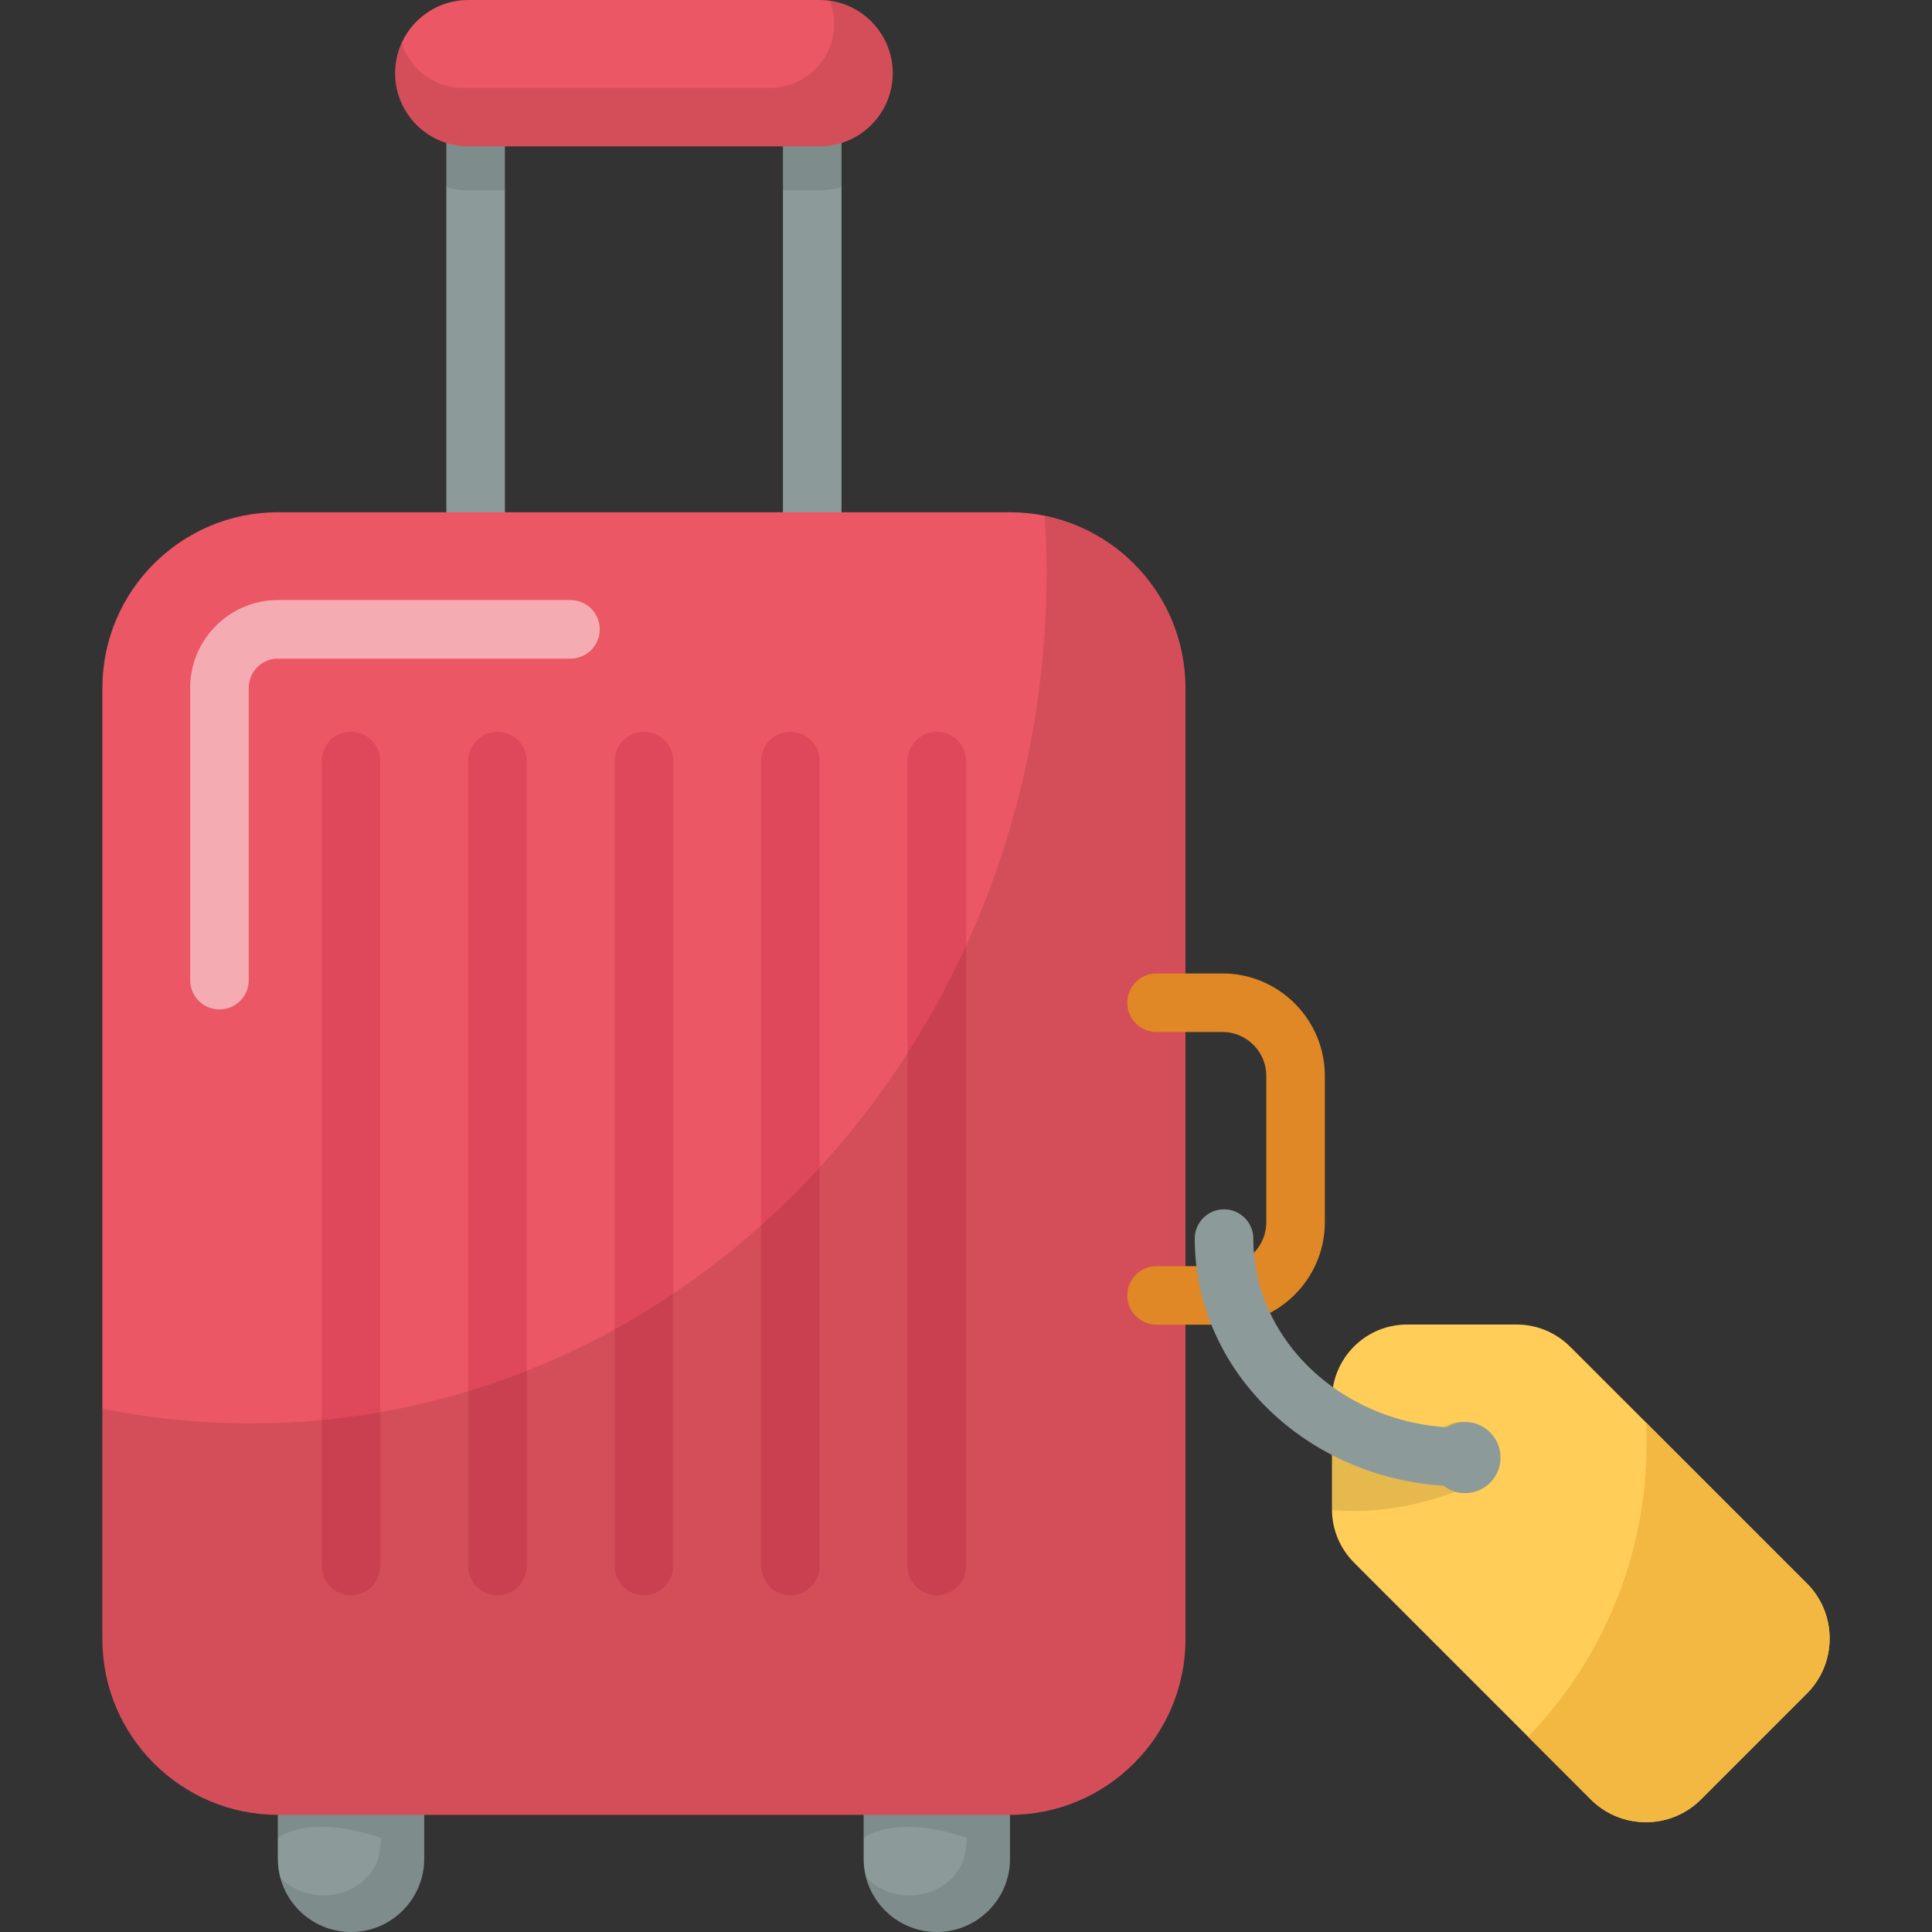
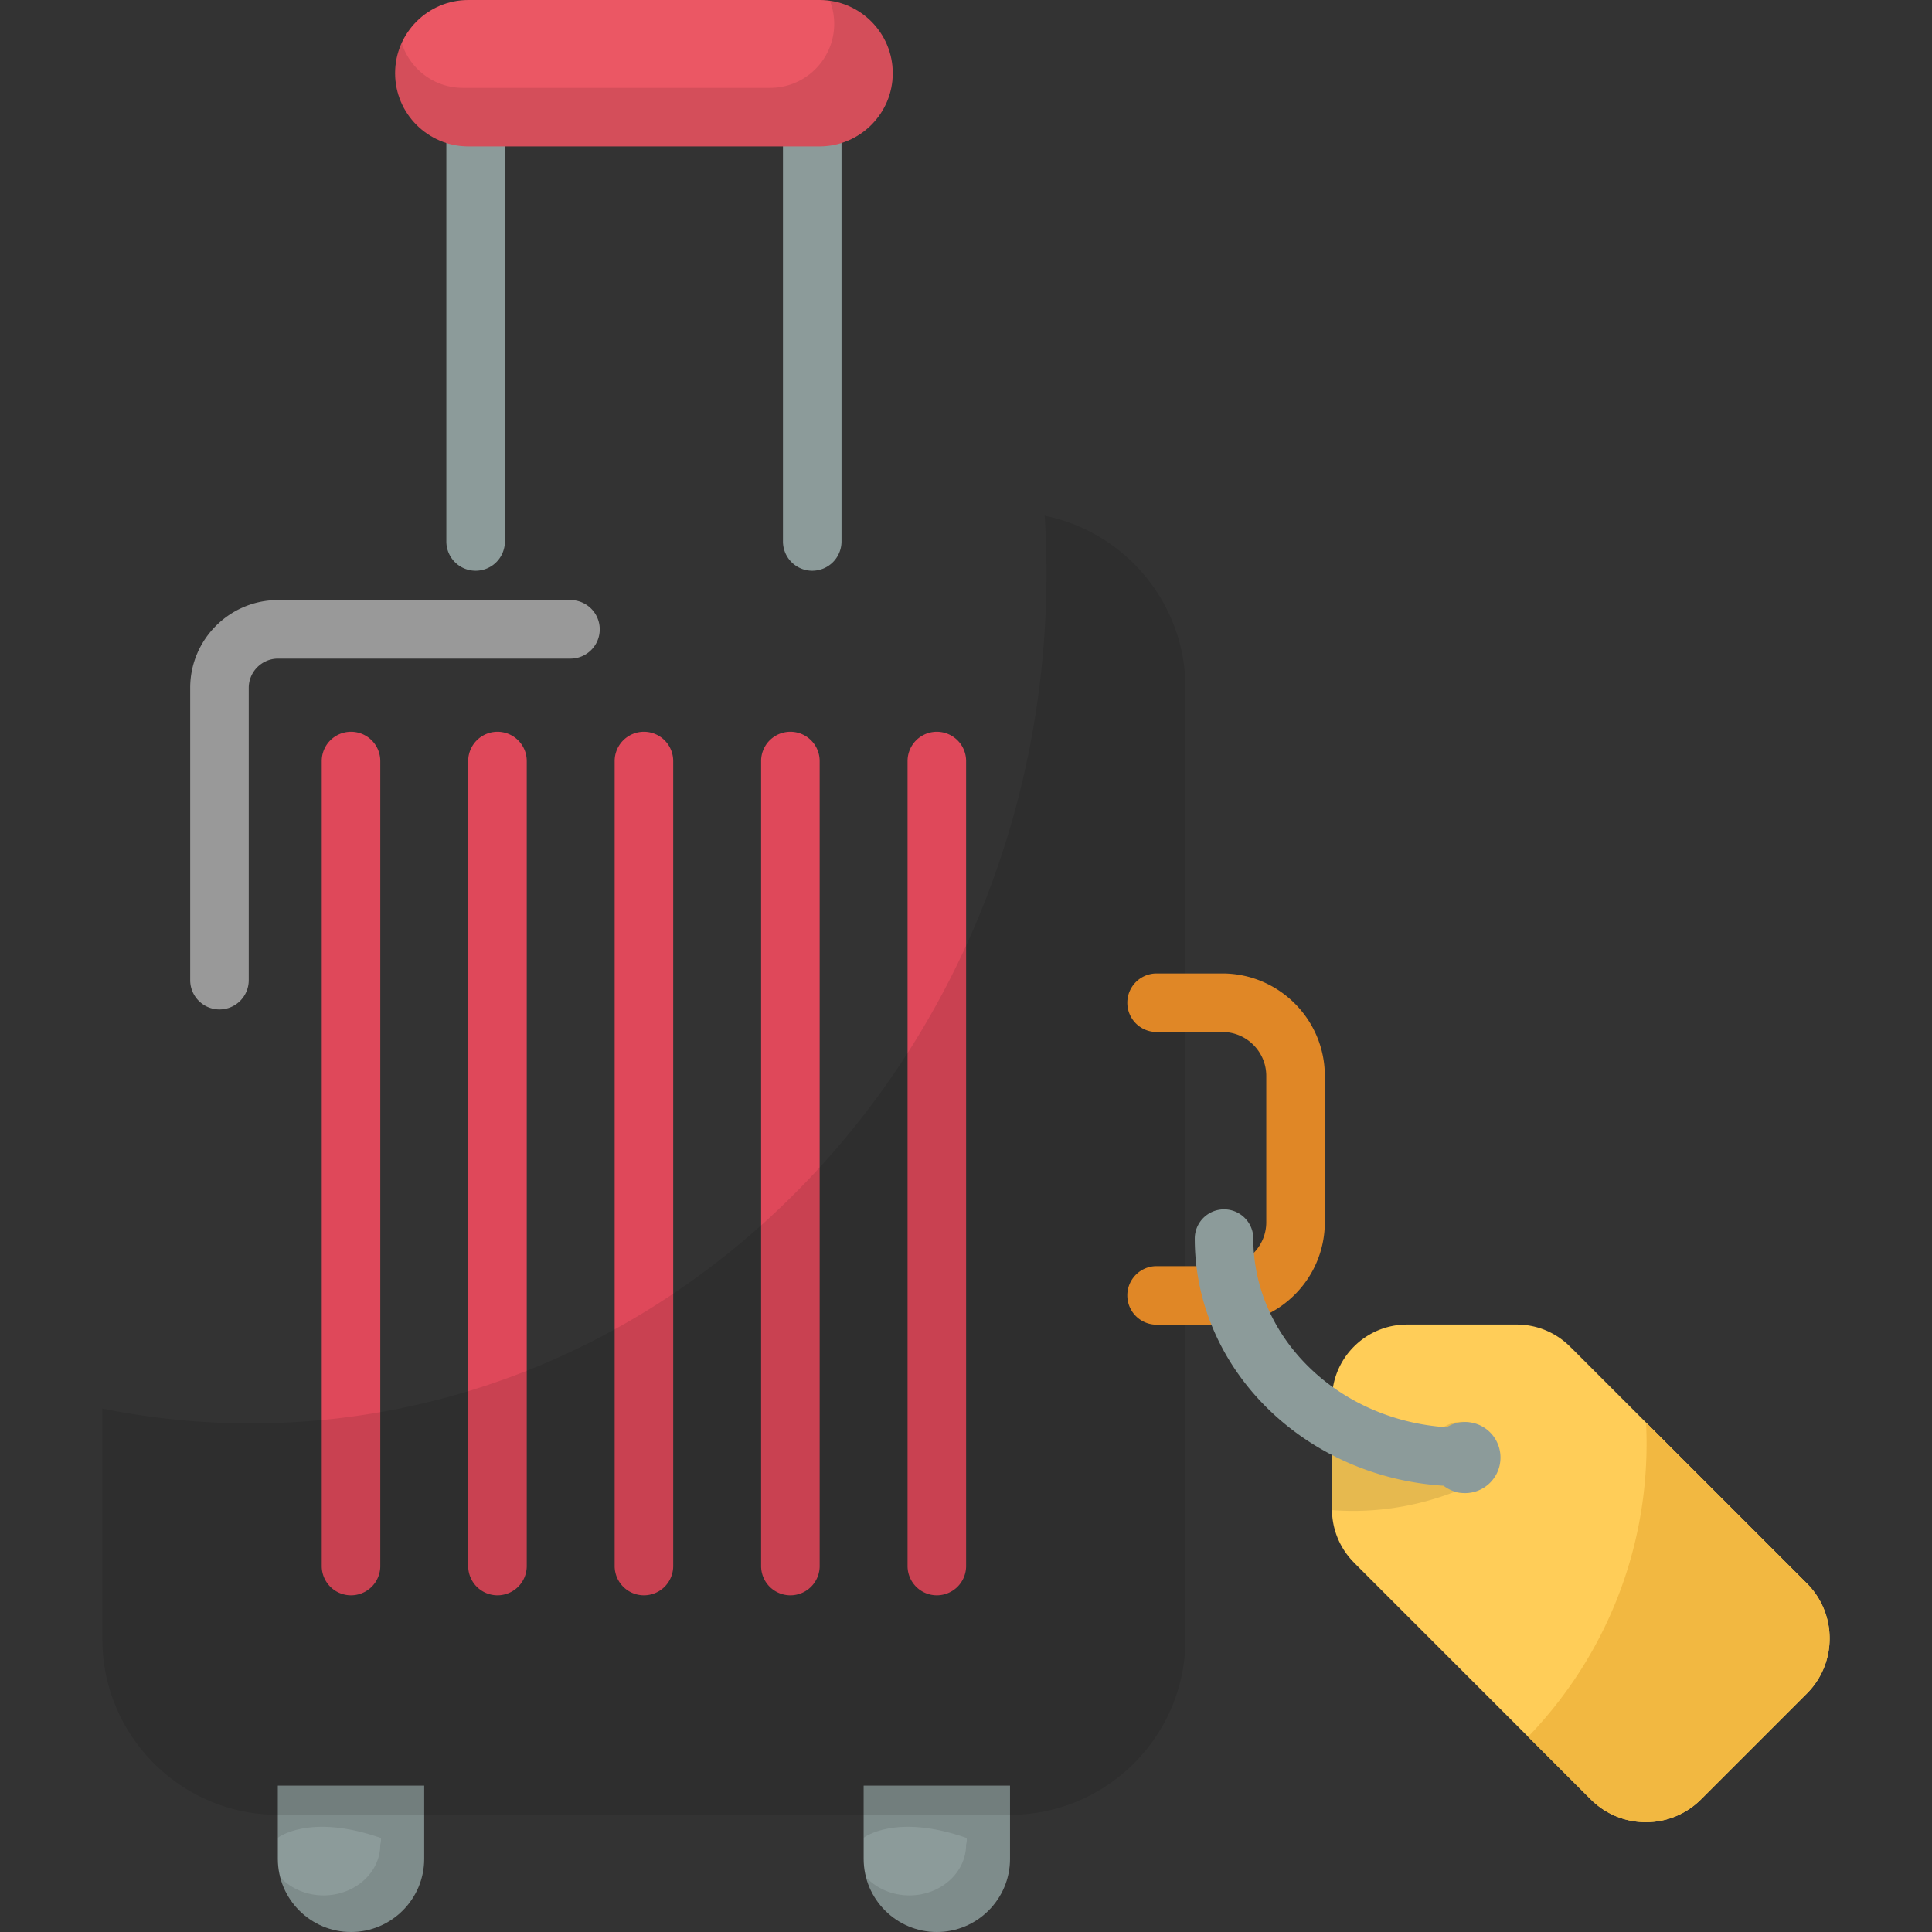
<svg xmlns="http://www.w3.org/2000/svg" height="512" viewBox="0 0 512 512" width="512">
  <rect x="0" y="0" width="512" height="512" fill="#333333" stroke="none" />
  <path d="m478.81 419.587-62.108-62.108a8.089 8.089 0 0 0 -.411-.388 19.943 19.943 0 0 0 -14.29-6.072h-29.121c-10.968 0-19.892 8.924-19.892 19.892v29.121a19.943 19.943 0 0 0 6.068 14.286c.125.14.256.28.392.415l62.108 62.11c3.905 3.903 9.098 6.055 14.621 6.055s10.714-2.152 14.619-6.057l28.013-28.013a20.542 20.542 0 0 0 6.057-14.621 20.536 20.536 0 0 0 -6.056-14.62z" fill="#ffcd58" />
  <path d="m215.251 151.248a7.758 7.758 0 0 1 -7.758-7.758v-110.517a7.758 7.758 0 0 1 15.516 0v110.517a7.758 7.758 0 0 1 -7.758 7.758zm-89.207 0a7.758 7.758 0 0 1 -7.758-7.758v-110.517a7.758 7.758 0 0 1 15.516 0v110.517a7.758 7.758 0 0 1 -7.758 7.758z" fill="#8c9b9a" />
-   <path d="m215.251 25.216a7.758 7.758 0 0 0 -7.758 7.758v17.451h9.7c2.026 0 3.978-.315 5.815-.893v-16.559a7.756 7.756 0 0 0 -7.757-7.757zm-89.207 0a7.758 7.758 0 0 0 -7.758 7.758v16.557c1.837.579 3.79.894 5.816.894h9.699v-17.452a7.756 7.756 0 0 0 -7.757-7.757z" opacity=".1" />
  <path d="m73.629 473.212v19.394c0 10.693 8.7 19.394 19.394 19.394s19.394-8.701 19.394-19.394v-19.394zm155.249 0v19.394c0 10.693 8.7 19.394 19.394 19.394 10.693 0 19.394-8.701 19.394-19.394v-19.394z" fill="#8c9b9a" />
  <path d="m73.629 473.212v13.818s8.31-6.545 27.152 0c.429.149 0 1.818 0 1.818 0 7.418-6.742 13.455-15.03 13.455-4.592 0-8.704-1.858-11.464-4.773 2.188 8.312 9.746 14.47 18.736 14.47 10.694 0 19.394-8.701 19.394-19.394v-19.394zm155.249 0v13.818s8.31-6.545 27.152 0c.429.149 0 1.818 0 1.818 0 7.418-6.742 13.455-15.03 13.455-4.592 0-8.704-1.858-11.464-4.773 2.188 8.312 9.746 14.47 18.736 14.47 10.694 0 19.394-8.701 19.394-19.394v-19.394z" opacity=".1" />
-   <path d="m267.617 135.75h-193.939c-25.666 0-46.545 20.88-46.545 46.545v252.11c0 25.665 20.88 46.545 46.545 46.545h193.938c25.665 0 46.545-20.881 46.545-46.545v-252.11c.001-25.665-20.879-46.545-46.544-46.545z" fill="#eb5764" />
  <path d="m170.648 422.775a7.758 7.758 0 0 1 -7.758-7.758v-213.333a7.758 7.758 0 0 1 15.516 0v213.333a7.759 7.759 0 0 1 -7.758 7.758zm-77.625 0a7.758 7.758 0 0 1 -7.758-7.758v-213.333a7.758 7.758 0 0 1 15.516 0v213.333a7.759 7.759 0 0 1 -7.758 7.758zm155.249 0a7.758 7.758 0 0 1 -7.758-7.758v-213.333a7.758 7.758 0 0 1 15.516 0v213.333a7.759 7.759 0 0 1 -7.758 7.758zm-116.436 0a7.758 7.758 0 0 1 -7.758-7.758v-213.333a7.758 7.758 0 0 1 15.516 0v213.333a7.76 7.76 0 0 1 -7.758 7.758zm77.624 0a7.758 7.758 0 0 1 -7.758-7.758v-213.333a7.758 7.758 0 0 1 15.516 0v213.333a7.76 7.76 0 0 1 -7.758 7.758z" fill="#df485a" />
  <path d="m217.194 0h-93.091c-10.694 0-19.394 8.7-19.394 19.394s8.7 19.394 19.394 19.394h93.091c10.694 0 19.394-8.7 19.394-19.394s-8.7-19.394-19.394-19.394z" fill="#eb5764" />
  <path d="m58.163 267.508a7.758 7.758 0 0 1 -7.758-7.758v-77.455c0-12.832 10.44-23.273 23.273-23.273h77.502a7.758 7.758 0 0 1 0 15.516h-77.502c-4.277 0-7.758 3.48-7.758 7.758v77.455a7.757 7.757 0 0 1 -7.757 7.757z" fill="#fff" opacity=".5" />
  <path d="m219.924.215a16.851 16.851 0 0 1 1.148 6.088c0 9.357-7.612 16.97-16.97 16.97h-81.455c-7.586 0-14.023-5.004-16.189-11.884a19.244 19.244 0 0 0 -1.75 8.006c0 10.694 8.7 19.394 19.394 19.394h93.091c10.694 0 19.394-8.7 19.394-19.394.001-9.766-7.26-17.846-16.663-19.18zm56.928 136.458a244.57 244.57 0 0 1 .481 15.084c0 124.515-94.427 225.455-210.909 225.455a198.728 198.728 0 0 1 -39.291-3.922v61.115c0 25.665 20.88 46.545 46.545 46.545h193.938c25.665 0 46.545-20.881 46.545-46.545v-252.11c.001-22.504-16.053-41.325-37.309-45.622z" opacity=".1" />
  <path d="m323.939 351.055h-17.43a7.758 7.758 0 0 1 0-15.516h17.43c6.417 0 11.636-5.22 11.636-11.636v-38.777c0-6.417-5.22-11.636-11.636-11.636h-17.43a7.758 7.758 0 0 1 0-15.516h17.43c14.972 0 27.152 12.18 27.152 27.152v38.777c-.001 14.972-12.18 27.152-27.152 27.152z" fill="#e08726" />
  <path d="m385.415 395.385c2.003.451 4.083.275 5.98-.596a9.377 9.377 0 0 0 4.906-5.299c1.792-4.86-.7-10.285-5.577-12.1a9.359 9.359 0 0 0 -7.193.28c-1.589.73-2.893 1.88-3.85 3.301-8.845 3.376-17.999 4.502-26.692 3.649v15.413c0 .052.007.103.008.155 10.632.823 21.718-.684 32.418-4.803z" opacity=".1" />
  <path d="m394.89 379.597a9.354 9.354 0 0 0 -6.653-2.748c-1.749 0-3.413.501-4.877 1.392-28.59-1.891-51.218-23.583-51.218-49.993a7.758 7.758 0 0 0 -15.516 0c0 34.686 29.155 63.159 65.927 65.485 1.632 1.246 3.595 1.954 5.683 1.954a9.378 9.378 0 0 0 6.67-2.767c3.658-3.668 3.658-9.638-.016-13.323z" fill="#8c9b9a" />
  <path d="m478.81 419.587-42.587-42.587c.09 1.838.14 3.686.14 5.545 0 30.191-11.967 57.571-31.39 77.713l16.584 16.584c3.905 3.903 9.098 6.055 14.621 6.055s10.714-2.152 14.619-6.057l28.013-28.013a20.542 20.542 0 0 0 6.057-14.621 20.54 20.54 0 0 0 -6.057-14.619z" fill="#f2b841" />
</svg>